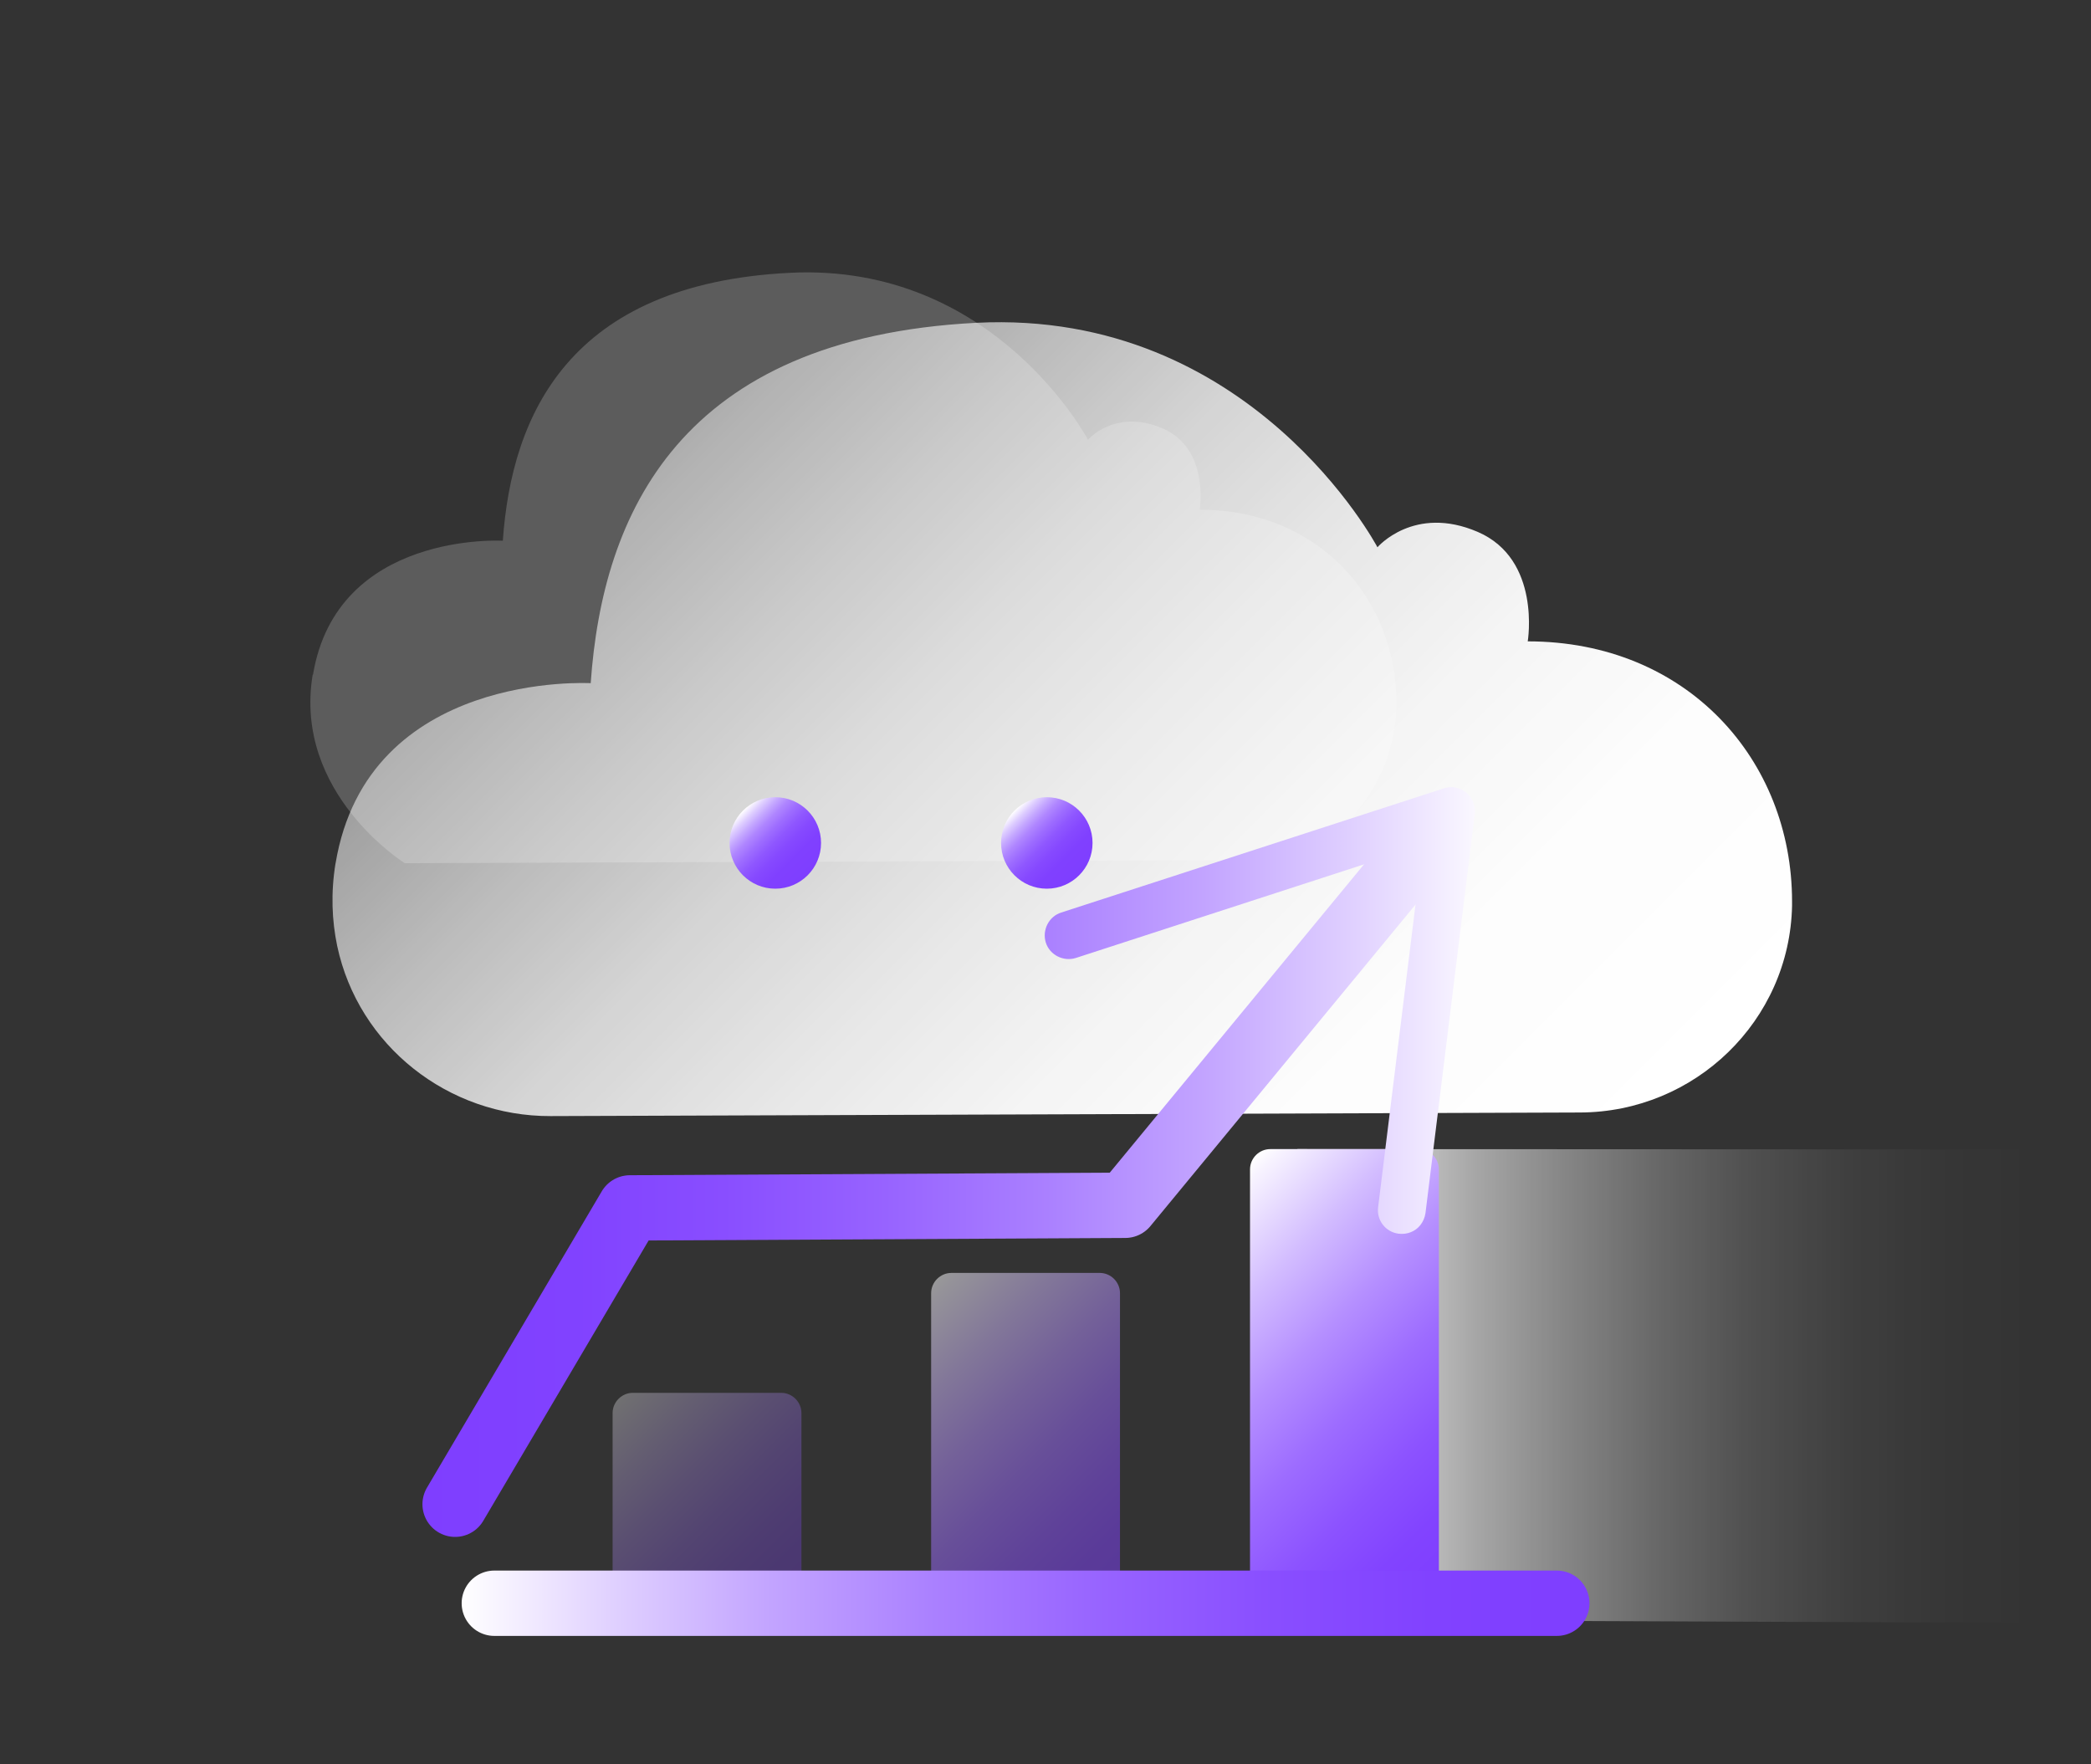
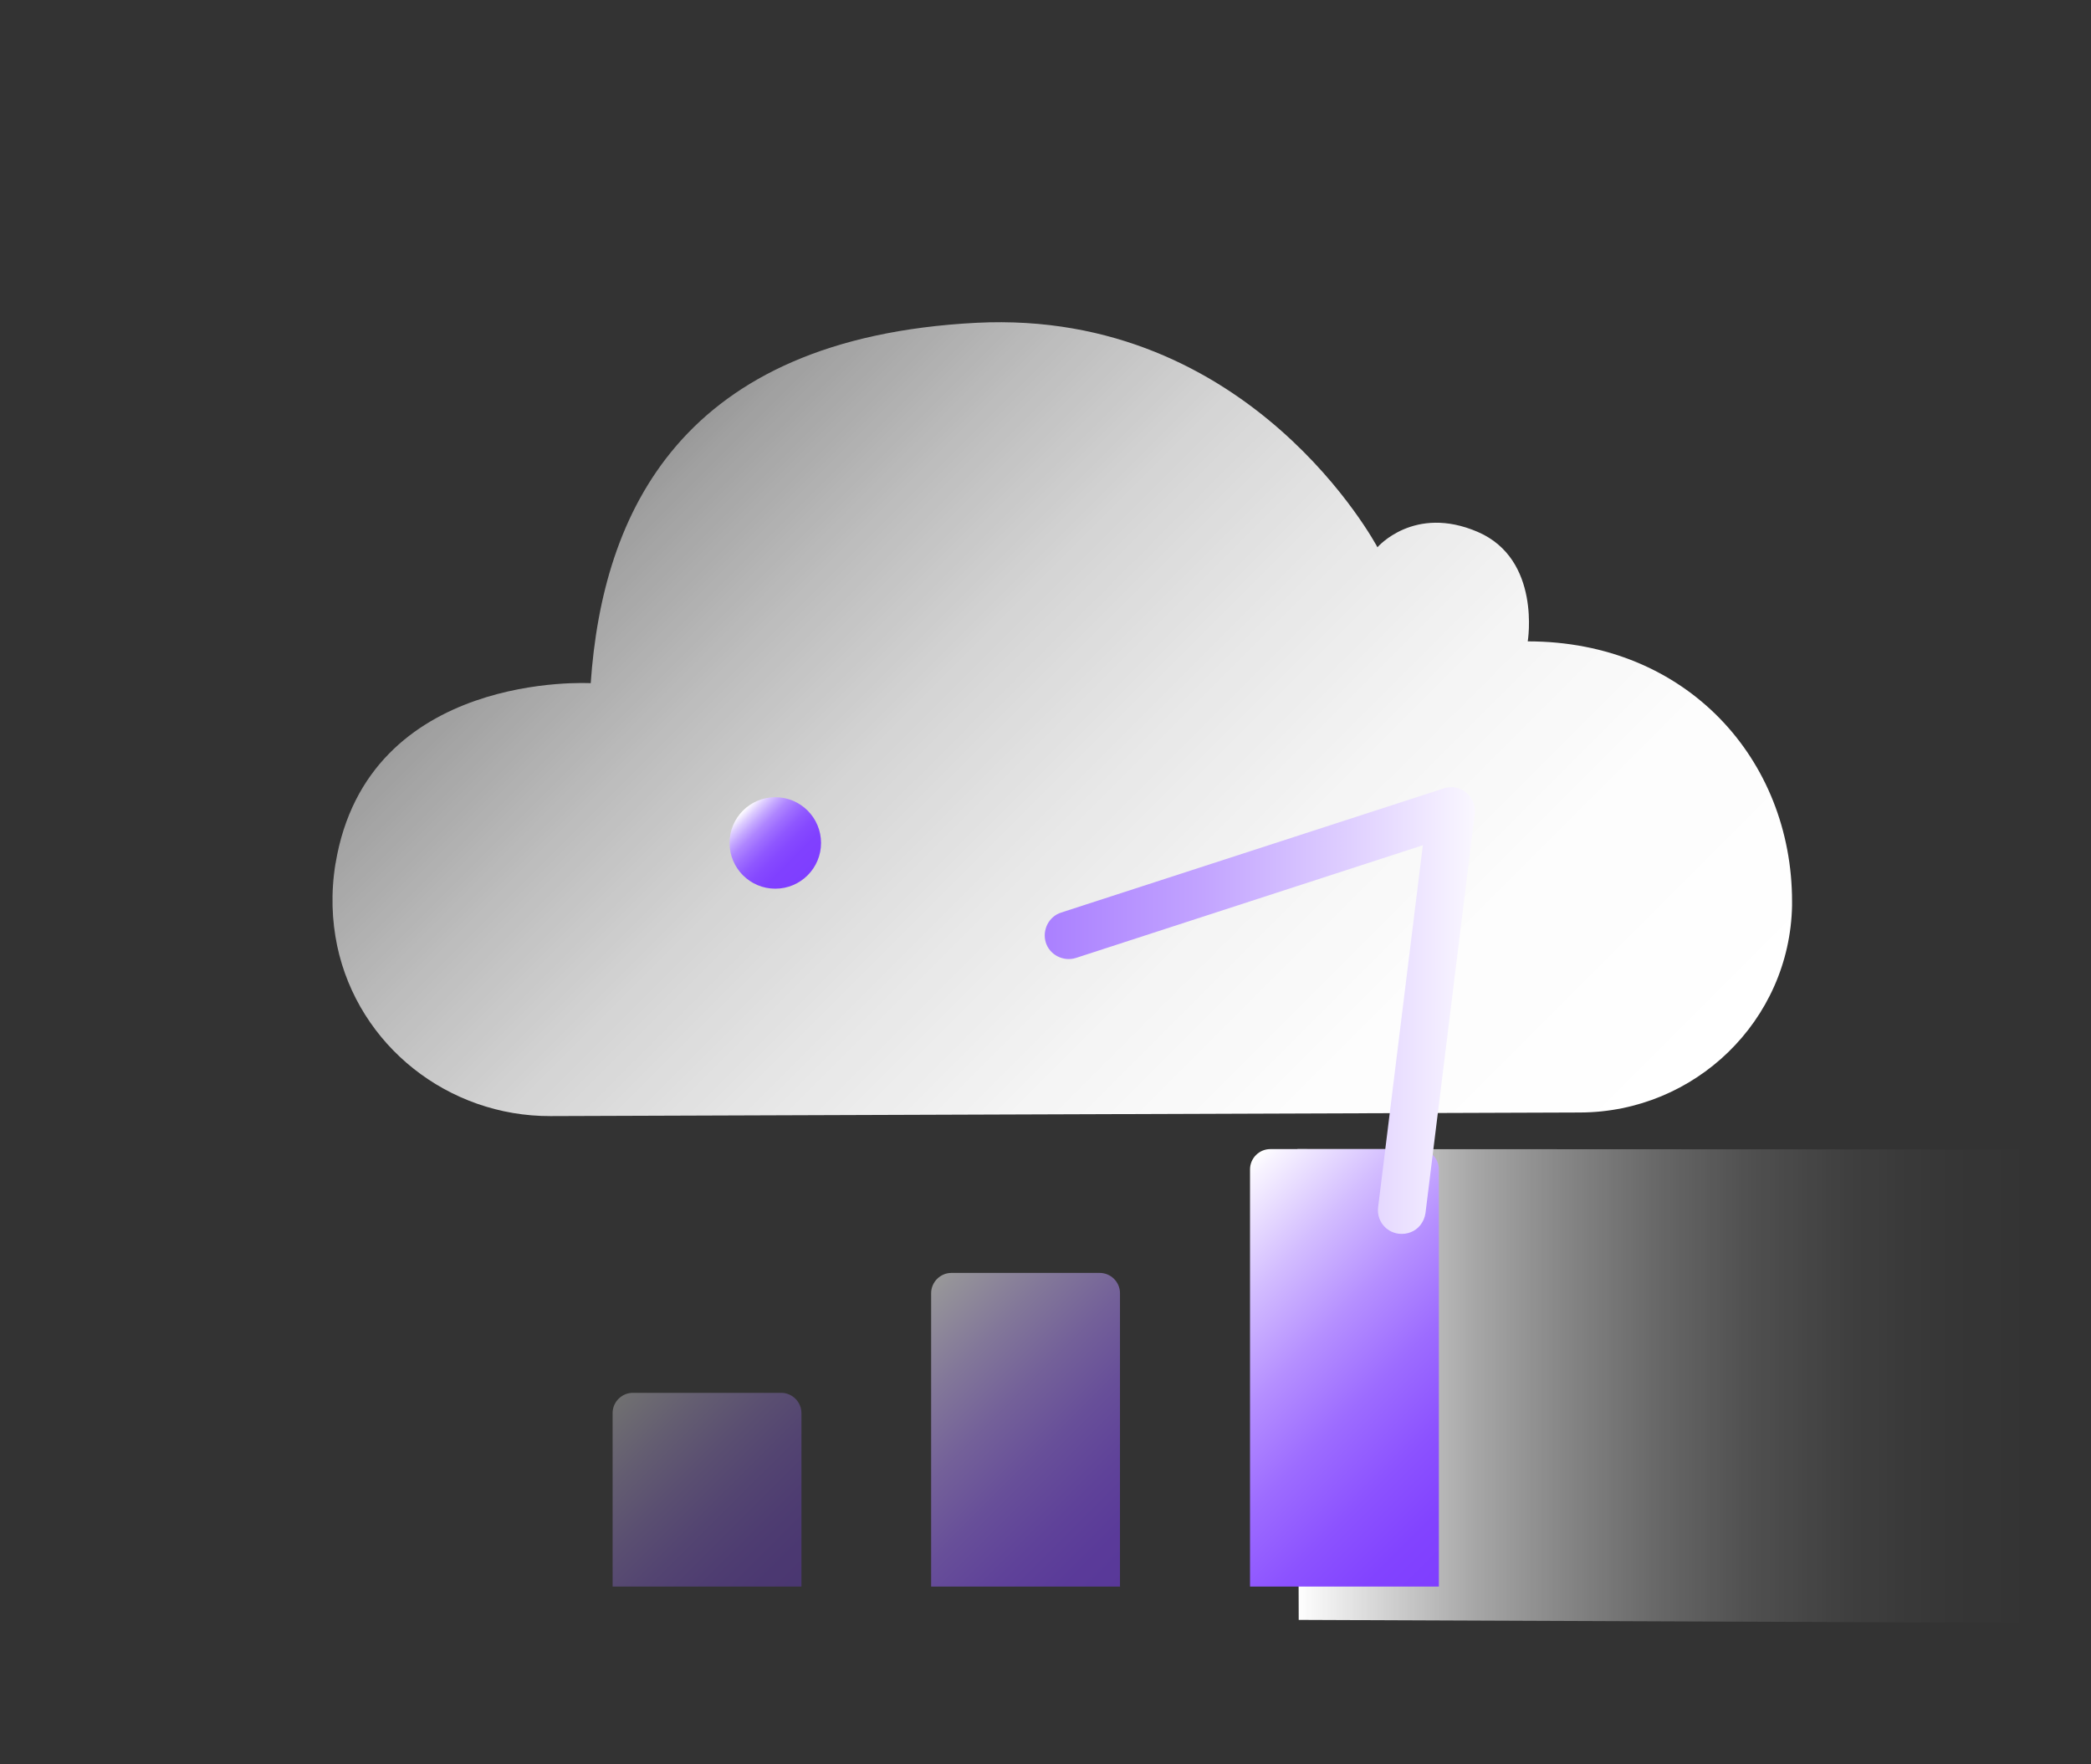
<svg xmlns="http://www.w3.org/2000/svg" xmlns:xlink="http://www.w3.org/1999/xlink" id="_图层_1" viewBox="0 0 64 54">
  <rect x="0" y="0" width="64" height="54" fill="#333333" stroke="none" />
  <defs>
    <style>.cls-1{fill:url(#_未命名的渐变_22);}.cls-2{fill:url(#_未命名的渐变_60);}.cls-3{fill:url(#_未命名的渐变_216-2);}.cls-4{fill:#fff;opacity:.2;}.cls-5{fill:url(#_未命名的渐变_22-2);opacity:.5;}.cls-6{stroke:url(#_未命名的渐变_216);}.cls-6,.cls-7{fill:none;stroke-linecap:round;stroke-linejoin:round;stroke-width:2px;}.cls-7{stroke:url(#_未命名的渐变_131);}.cls-8{fill:url(#_未命名的渐变_22-3);opacity:.3;}.cls-9{fill:url(#_未命名的渐变_6);}.cls-10{fill:url(#_未命名的渐变_7);}.cls-11{fill:url(#_未命名的渐变_60-2);}</style>
    <linearGradient id="_未命名的渐变_7" x1="39.71" y1="42.42" x2="62.08" y2="42.42" gradientUnits="userSpaceOnUse">
      <stop offset="0" stop-color="#fff" />
      <stop offset=".12" stop-color="#fff" stop-opacity=".78" />
      <stop offset=".24" stop-color="#fff" stop-opacity=".57" />
      <stop offset=".37" stop-color="#fff" stop-opacity=".4" />
      <stop offset=".5" stop-color="#fff" stop-opacity=".25" />
      <stop offset=".62" stop-color="#fff" stop-opacity=".14" />
      <stop offset=".75" stop-color="#fff" stop-opacity=".06" />
      <stop offset=".87" stop-color="#fff" stop-opacity=".02" />
      <stop offset="1" stop-color="#fff" stop-opacity="0" />
    </linearGradient>
    <linearGradient id="_未命名的渐变_6" x1="45.18" y1="39.93" x2="19.78" y2="14.53" gradientUnits="userSpaceOnUse">
      <stop offset="0" stop-color="#fff" />
      <stop offset=".22" stop-color="#fff" stop-opacity=".99" />
      <stop offset=".39" stop-color="#fff" stop-opacity=".95" />
      <stop offset=".55" stop-color="#fff" stop-opacity=".88" />
      <stop offset=".7" stop-color="#fff" stop-opacity=".79" />
      <stop offset=".84" stop-color="#fff" stop-opacity=".67" />
      <stop offset=".98" stop-color="#fff" stop-opacity=".53" />
      <stop offset="1" stop-color="#fff" stop-opacity=".5" />
    </linearGradient>
    <linearGradient id="_未命名的渐变_60" x1="24.72" y1="26.79" x2="22.74" y2="24.81" gradientUnits="userSpaceOnUse">
      <stop offset="0" stop-color="#7f3eff" />
      <stop offset=".24" stop-color="#8040ff" />
      <stop offset=".39" stop-color="#8649ff" />
      <stop offset=".51" stop-color="#8f57ff" />
      <stop offset=".62" stop-color="#9d6cff" />
      <stop offset=".73" stop-color="#af86ff" />
      <stop offset=".82" stop-color="#c4a7ff" />
      <stop offset=".91" stop-color="#deceff" />
      <stop offset=".99" stop-color="#fbf9ff" />
      <stop offset="1" stop-color="#fff" />
    </linearGradient>
    <linearGradient id="_未命名的渐变_60-2" x1="33.03" y1="26.79" x2="31.05" y2="24.81" xlink:href="#_未命名的渐变_60" />
    <linearGradient id="_未命名的渐变_22" x1="45.85" y1="46.74" x2="36.44" y2="37.34" gradientUnits="userSpaceOnUse">
      <stop offset="0" stop-color="#7f3eff" />
      <stop offset=".12" stop-color="#8243ff" />
      <stop offset=".26" stop-color="#8c52ff" />
      <stop offset=".43" stop-color="#9d6cff" />
      <stop offset=".6" stop-color="#b58fff" />
      <stop offset=".78" stop-color="#d3bdff" />
      <stop offset=".97" stop-color="#f8f4ff" />
      <stop offset="1" stop-color="#fff" />
    </linearGradient>
    <linearGradient id="_未命名的渐变_22-2" x1="35.15" y1="47.69" x2="27.64" y2="40.18" xlink:href="#_未命名的渐变_22" />
    <linearGradient id="_未命名的渐变_22-3" x1="24.47" y1="48.61" x2="18.8" y2="42.93" xlink:href="#_未命名的渐变_22" />
    <linearGradient id="_未命名的渐变_216" x1="12.93" y1="35.82" x2="45.87" y2="35.82" gradientUnits="userSpaceOnUse">
      <stop offset="0" stop-color="#7f3eff" />
      <stop offset=".14" stop-color="#8142ff" />
      <stop offset=".28" stop-color="#894eff" />
      <stop offset=".43" stop-color="#9763ff" />
      <stop offset=".58" stop-color="#aa80ff" />
      <stop offset=".73" stop-color="#c3a5ff" />
      <stop offset=".87" stop-color="#e1d2ff" />
      <stop offset="1" stop-color="#fff" />
    </linearGradient>
    <linearGradient id="_未命名的渐变_216-2" x1="12.93" y1="30.93" x2="45.87" y2="30.93" xlink:href="#_未命名的渐变_216" />
    <linearGradient id="_未命名的渐变_131" x1="14.13" y1="49.07" x2="48.65" y2="49.07" gradientUnits="userSpaceOnUse">
      <stop offset="0" stop-color="#fff" />
      <stop offset=".13" stop-color="#e1d2ff" />
      <stop offset=".27" stop-color="#c3a5ff" />
      <stop offset=".42" stop-color="#aa80ff" />
      <stop offset=".57" stop-color="#9763ff" />
      <stop offset=".72" stop-color="#894eff" />
      <stop offset=".86" stop-color="#8142ff" />
      <stop offset="1" stop-color="#7f3eff" />
    </linearGradient>
  </defs>
  <polygon class="cls-10" points="39.71 35.17 39.75 49.58 62.04 49.67 62.08 35.18 39.71 35.17" />
-   <path class="cls-4" d="M9.58,20.65c.73-4.4,5.81-4.1,5.81-4.1,.27-3.85,2.03-7.86,8.78-8.2,6.27-.32,9.13,5.11,9.13,5.11,0,0,.83-.97,2.28-.35,1.45,.62,1.14,2.49,1.14,2.49,3.63,0,6.02,2.7,6.02,5.92s-2.93,4.8-2.93,4.8l-27.42,.1s-3.42-2.13-2.82-5.77Z" />
  <path class="cls-9" d="M10.27,26.43c.98-5.92,7.81-5.52,7.81-5.52,.36-5.18,2.73-10.56,11.8-11.03,8.43-.43,12.28,6.87,12.28,6.87,0,0,1.12-1.31,3.07-.47,1.95,.84,1.53,3.35,1.53,3.35,4.88,0,8.09,3.63,8.09,7.96,0,.05,0,.09,0,.13-.07,3.52-2.97,6.32-6.49,6.33l-31.51,.11c-3.13,.01-5.88-2.15-6.53-5.21-.16-.77-.2-1.61-.05-2.53Z" />
  <circle class="cls-2" cx="23.73" cy="25.8" r="1.4" />
-   <circle class="cls-11" cx="32.04" cy="25.8" r="1.4" />
  <path class="cls-1" d="M38.26,48.56v-12.77c0-.34,.28-.62,.62-.62h4.54c.34,0,.62,.28,.62,.62v12.77" />
  <path class="cls-5" d="M28.5,48.56v-8.98c0-.34,.28-.62,.62-.62h4.54c.34,0,.62,.28,.62,.62v8.98" />
  <path class="cls-8" d="M18.75,48.56v-5.31c0-.34,.28-.62,.62-.62h4.54c.34,0,.62,.28,.62,.62v5.31" />
  <g>
-     <polyline class="cls-6" points="13.93 46.04 19.28 36.97 34.44 36.89 43.75 25.6" />
    <path class="cls-3" d="M42.81,37.76c-.4-.05-.68-.41-.63-.81l1.37-11.08-10.62,3.45c-.38,.12-.8-.09-.92-.47-.12-.38,.09-.8,.47-.92l11.71-3.8c.24-.08,.5-.03,.69,.13,.19,.16,.29,.41,.26,.65l-1.51,12.22c-.02,.14-.08,.27-.16,.37-.15,.19-.4,.29-.65,.26Z" />
  </g>
-   <line class="cls-7" x1="15.13" y1="49.07" x2="47.65" y2="49.07" />
</svg>